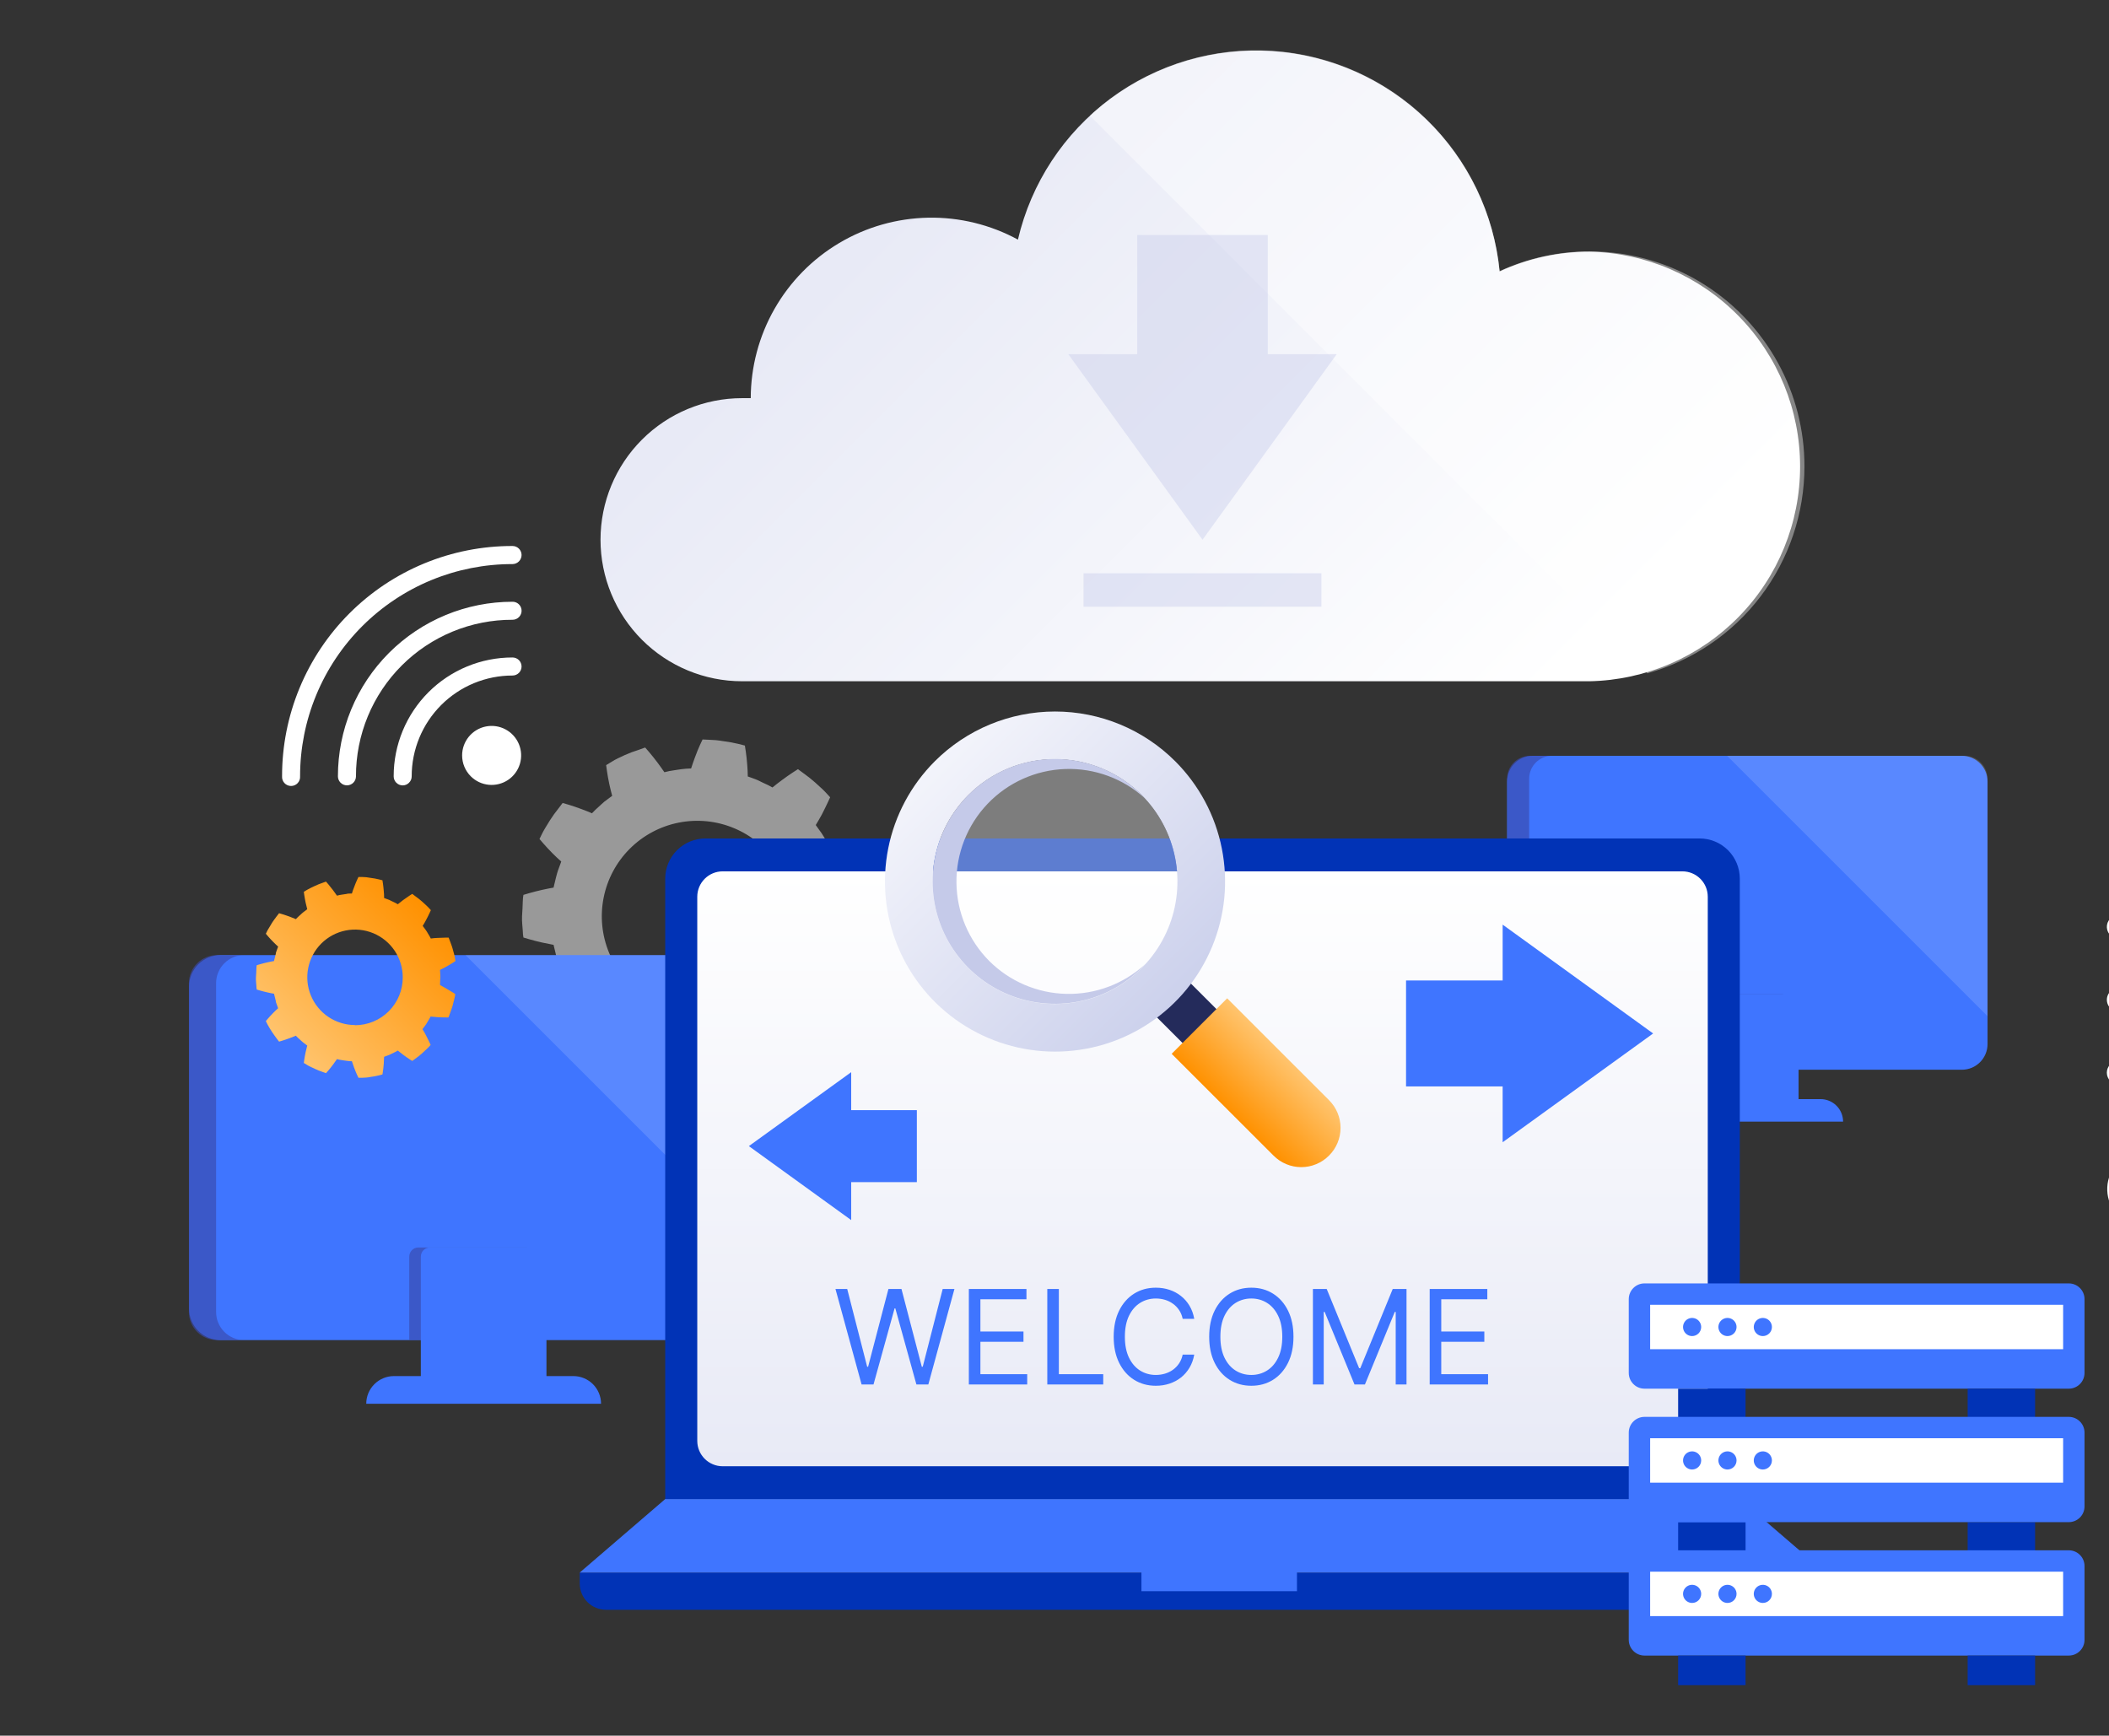
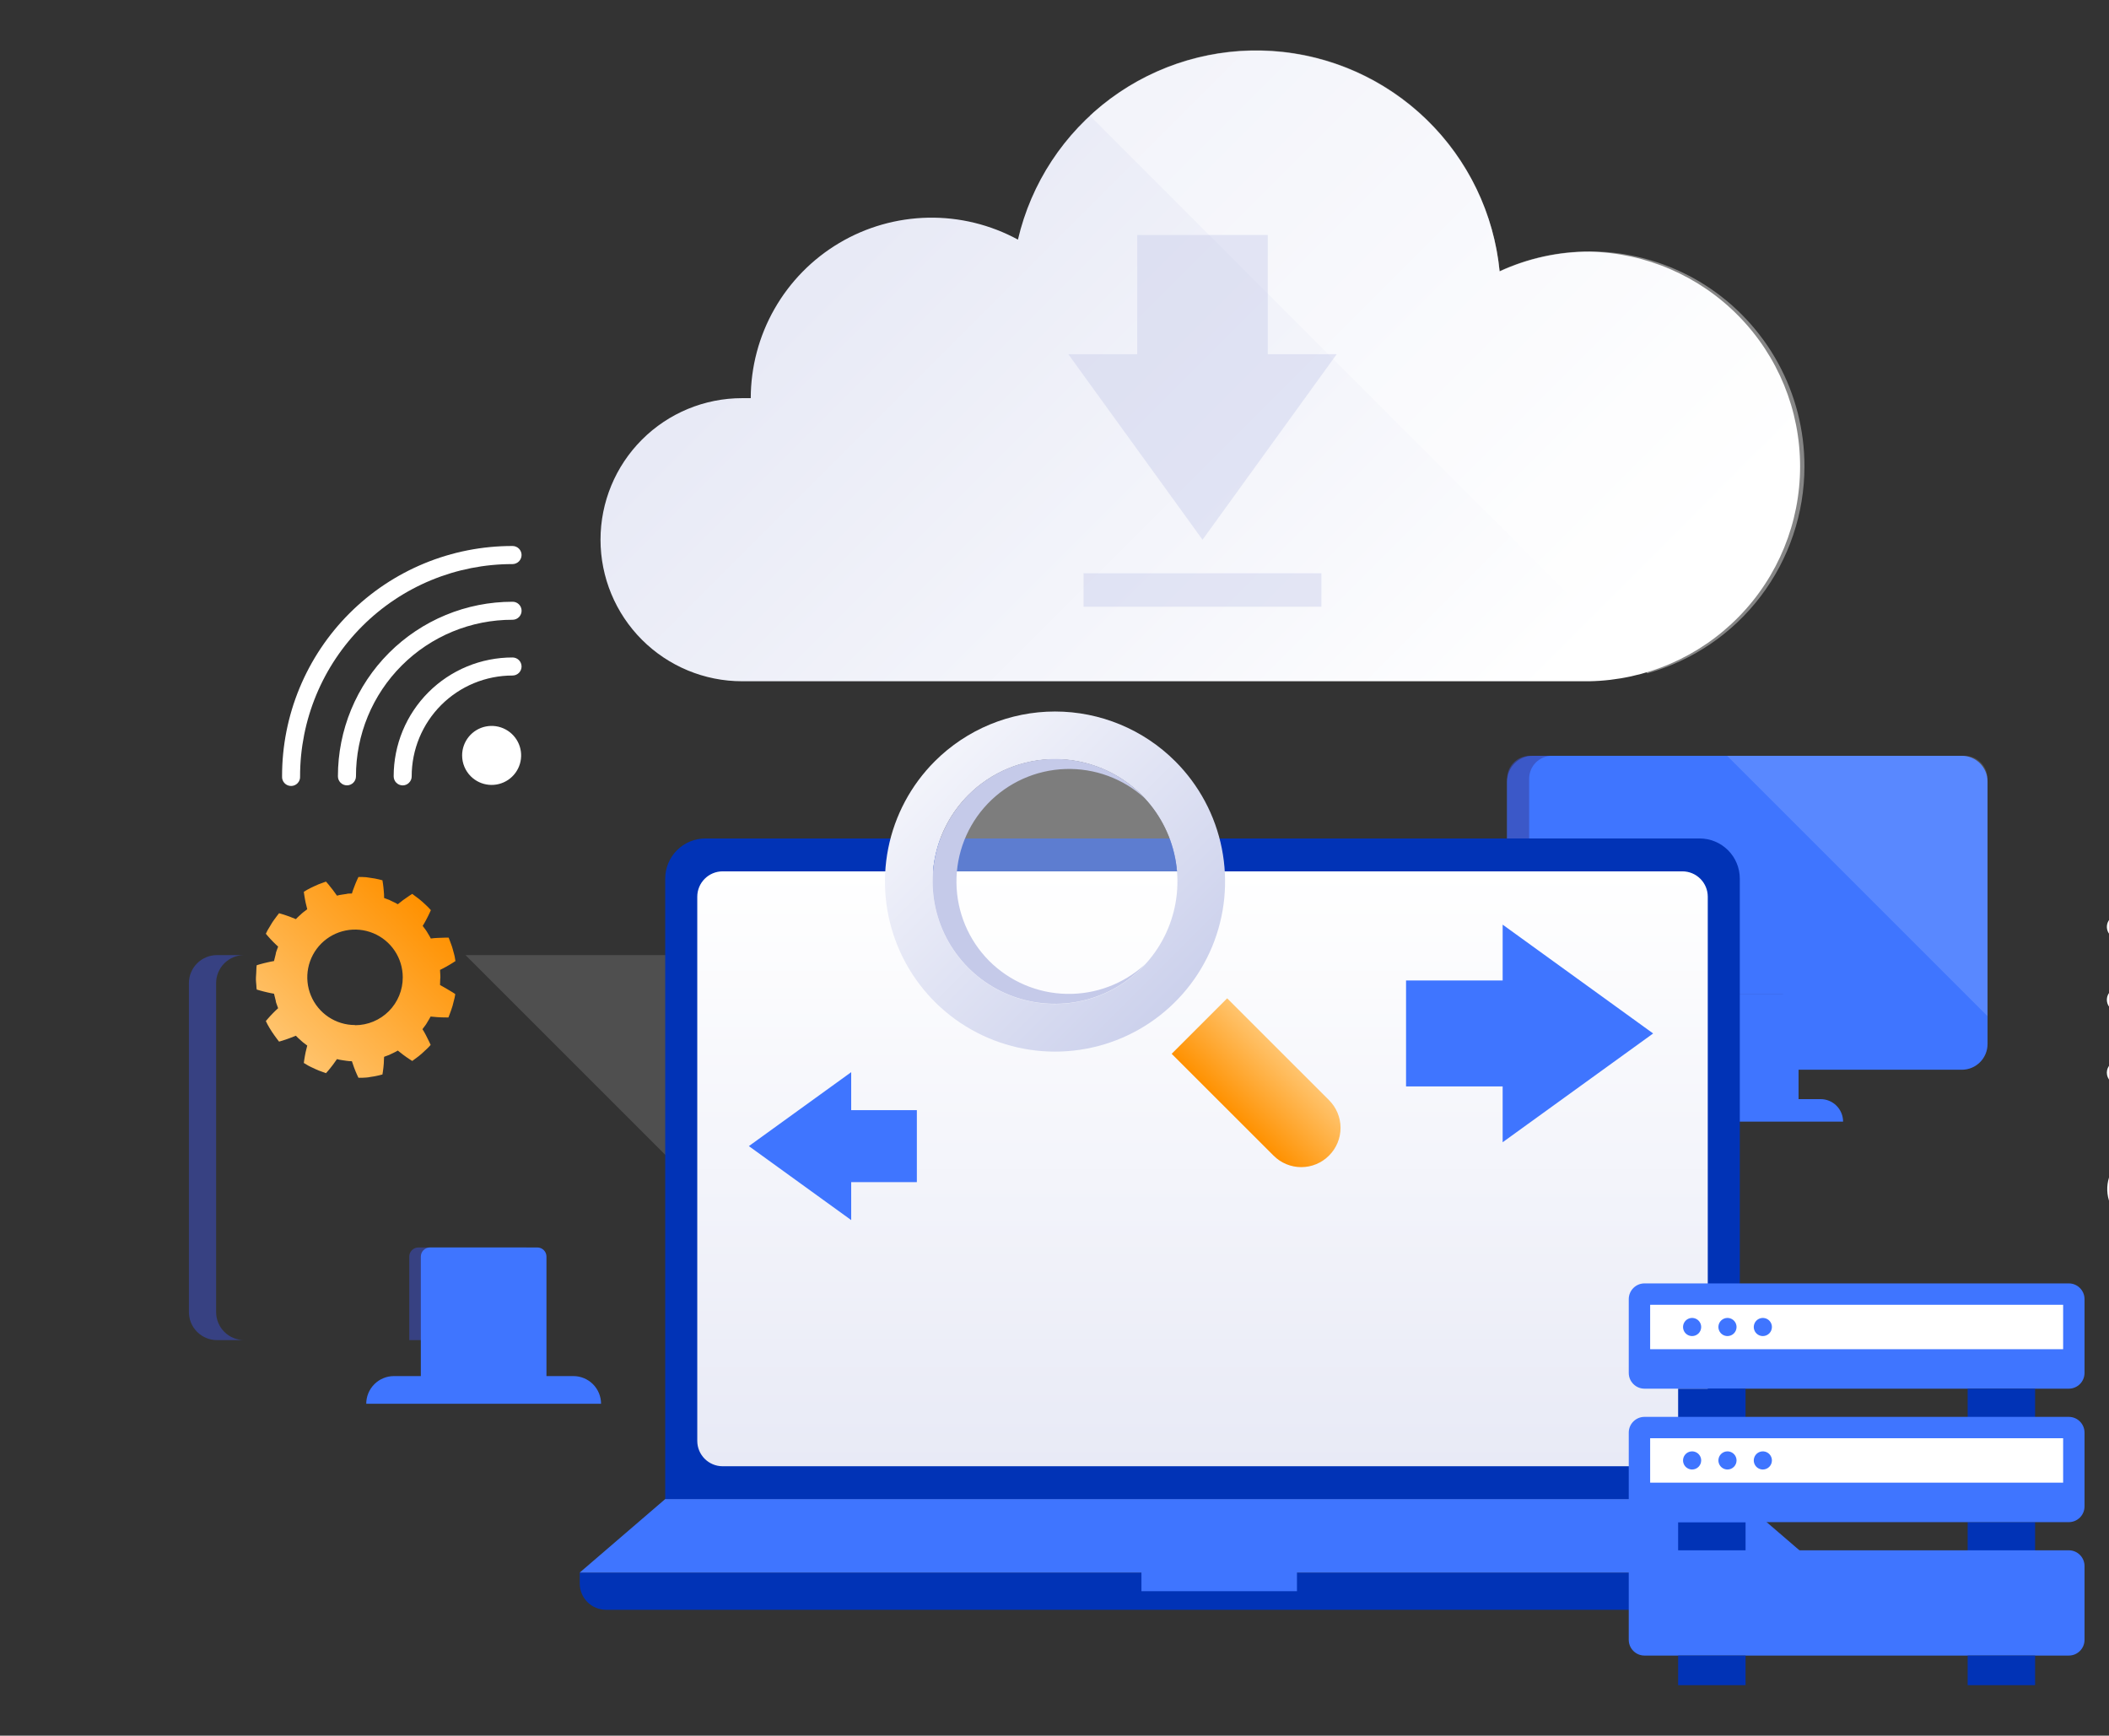
<svg xmlns="http://www.w3.org/2000/svg" width="486" height="400" viewBox="0 0 486 400" fill="none">
  <rect x="0" y="0" width="486" height="400" fill="#333333" stroke="none" />
  <g clip-path="url(#clip0_1932_5456)">
    <path d="M500.814 280.33C499.358 281.79 497.441 282.7 495.389 282.905C493.337 283.11 491.278 282.597 489.562 281.453C487.846 280.309 486.58 278.606 485.98 276.633C485.379 274.661 485.482 272.541 486.269 270.635C487.057 268.73 488.481 267.156 490.299 266.183C492.117 265.21 494.217 264.898 496.239 265.3C498.262 265.701 500.082 266.792 501.391 268.386C502.699 269.979 503.414 271.978 503.414 274.04C503.415 275.207 503.186 276.364 502.74 277.444C502.294 278.523 501.639 279.504 500.814 280.33Z" fill="white" />
    <path d="M519.42 282.249C519.167 281.998 518.966 281.699 518.828 281.369C518.691 281.04 518.62 280.686 518.62 280.329C518.625 276.336 517.843 272.38 516.317 268.689C514.791 264.999 512.552 261.645 509.728 258.821C506.904 255.998 503.55 253.758 499.86 252.233C496.169 250.707 492.214 249.924 488.22 249.929C487.499 249.929 486.807 249.643 486.297 249.133C485.787 248.623 485.5 247.931 485.5 247.209C485.5 246.488 485.787 245.796 486.297 245.286C486.807 244.776 487.499 244.489 488.22 244.489C492.927 244.488 497.588 245.414 501.937 247.215C506.286 249.015 510.237 251.655 513.566 254.984C516.894 258.312 519.534 262.263 521.335 266.612C523.135 270.961 524.061 275.622 524.06 280.329C524.059 280.866 523.898 281.391 523.599 281.837C523.301 282.283 522.876 282.631 522.38 282.836C521.884 283.041 521.338 283.095 520.811 282.991C520.284 282.886 519.8 282.628 519.42 282.249Z" fill="white" />
    <path d="M486.301 232.33C485.922 231.949 485.664 231.465 485.56 230.938C485.455 230.412 485.509 229.866 485.714 229.37C485.92 228.873 486.267 228.449 486.713 228.15C487.16 227.851 487.684 227.691 488.221 227.69C495.136 227.682 501.985 229.038 508.375 231.681C514.765 234.323 520.571 238.2 525.461 243.09C530.351 247.98 534.228 253.786 536.87 260.176C539.513 266.566 540.869 273.415 540.861 280.33C540.884 280.7 540.83 281.071 540.704 281.42C540.578 281.769 540.381 282.088 540.127 282.359C539.873 282.629 539.566 282.844 539.225 282.991C538.884 283.139 538.517 283.214 538.146 283.214C537.775 283.214 537.408 283.139 537.067 282.991C536.727 282.844 536.42 282.629 536.165 282.359C535.911 282.088 535.715 281.769 535.588 281.42C535.462 281.071 535.409 280.7 535.431 280.33C535.45 274.24 534.285 268.205 532.001 262.56C528.47 253.853 522.419 246.4 514.624 241.155C506.83 235.91 497.646 233.112 488.251 233.12C487.89 233.125 487.531 233.057 487.196 232.922C486.861 232.786 486.557 232.585 486.301 232.33Z" fill="white" />
    <path d="M486.301 215.52C485.922 215.14 485.664 214.655 485.56 214.129C485.455 213.602 485.509 213.056 485.714 212.56C485.92 212.064 486.267 211.639 486.713 211.34C487.16 211.041 487.684 210.881 488.221 210.88C497.343 210.875 506.376 212.667 514.805 216.156C523.233 219.644 530.891 224.76 537.341 231.21C543.792 237.66 548.907 245.318 552.395 253.746C555.884 262.175 557.676 271.208 557.671 280.33C557.671 281.051 557.385 281.743 556.875 282.253C556.364 282.763 555.673 283.05 554.951 283.05C554.23 283.05 553.538 282.763 553.028 282.253C552.518 281.743 552.231 281.051 552.231 280.33C552.244 272.073 550.655 263.892 547.551 256.24C544.31 248.321 539.524 241.127 533.474 235.077C527.424 229.027 520.23 224.241 512.311 221C504.661 217.891 496.479 216.298 488.221 216.31C487.865 216.311 487.512 216.242 487.182 216.106C486.853 215.971 486.554 215.771 486.301 215.52Z" fill="white" />
    <g style="mix-blend-mode:overlay" opacity="0.5">
-       <path d="M195.001 214.24C195.001 214.24 195.001 214.19 195.001 214.17L195.151 211.17L195.001 208.12C195.001 208.12 195.001 208.07 195.001 208.05C195.721 207.71 196.571 207.28 197.411 206.81C199.331 205.75 201.211 204.49 201.211 204.49C201.211 204.49 201.111 203.88 200.971 202.97C200.831 202.06 200.431 200.87 200.131 199.67C199.831 198.47 199.331 197.33 199.031 196.46C198.861 196.02 198.731 195.66 198.631 195.41C198.587 195.275 198.53 195.144 198.461 195.02C198.461 195.02 196.181 195.02 193.971 195.14C192.971 195.2 192.051 195.3 191.291 195.39V195.32C190.954 194.665 190.583 194.027 190.181 193.41L189.751 192.69L189.301 191.98L188.001 190.17V190.11C188.401 189.44 188.901 188.61 189.371 187.74C190.371 185.82 191.301 183.74 191.301 183.74L190.251 182.6C189.631 181.92 188.681 181.12 187.781 180.28C186.935 179.53 186.047 178.829 185.121 178.18L183.881 177.26C183.881 177.26 181.931 178.47 180.161 179.8C179.371 180.38 178.631 180.97 178.031 181.46H177.971C177.327 181.084 176.659 180.75 175.971 180.46L175.211 180.09L174.461 179.73C173.971 179.52 173.241 179.28 172.381 178.96H172.321C172.321 178.18 172.261 177.22 172.191 176.23C172.031 174.02 171.651 171.82 171.651 171.82L170.161 171.44C169.06 171.175 167.945 170.972 166.821 170.83C166.201 170.74 165.591 170.63 165.021 170.58L163.441 170.49L161.901 170.42C161.901 170.42 160.901 172.42 160.151 174.53C159.801 175.45 159.501 176.36 159.261 177.1H159.191C158.455 177.116 157.721 177.173 156.991 177.27L156.161 177.39L155.331 177.52C154.599 177.614 153.874 177.758 153.161 177.95H153.091C152.661 177.31 152.091 176.53 151.521 175.75C150.951 174.97 150.141 173.99 149.591 173.33C149.041 172.67 148.671 172.27 148.671 172.27L147.211 172.8C146.118 173.136 145.046 173.537 144.001 174C142.901 174.55 141.761 175 141.001 175.53L139.681 176.33C139.681 176.33 139.951 178.57 140.411 180.71C140.621 181.71 140.861 182.61 141.061 183.36C141.061 183.36 141.061 183.36 141.061 183.41C140.321 183.95 139.711 184.41 139.291 184.73L138.661 185.29L138.041 185.86C137.484 186.341 136.953 186.852 136.451 187.39V187.44C135.741 187.14 134.861 186.78 133.941 186.44C131.871 185.66 129.661 185.05 129.661 185.05C129.661 185.05 129.561 185.16 129.401 185.38C129.241 185.6 129.001 185.9 128.731 186.27C128.012 187.154 127.345 188.079 126.731 189.04C126.091 190.1 125.421 191.14 125.001 191.96L124.321 193.35C124.321 193.35 125.761 195.09 127.321 196.65C128.011 197.34 128.711 198 129.321 198.53C129.326 198.55 129.326 198.57 129.321 198.59C129.001 199.45 128.741 200.17 128.561 200.67C128.486 200.861 128.425 201.059 128.381 201.26L128.321 201.48C128.321 201.48 127.991 202.65 127.581 204.48V204.55C126.831 204.68 125.901 204.86 124.951 205.07C122.801 205.55 120.621 206.23 120.621 206.23C120.528 206.735 120.477 207.247 120.471 207.76C120.471 208.68 120.361 209.92 120.301 211.15C120.241 212.38 120.421 213.61 120.471 214.53C120.477 215.043 120.527 215.555 120.621 216.06C120.621 216.06 122.801 216.75 124.951 217.22C125.901 217.43 126.831 217.61 127.581 217.75V217.82C127.991 219.6 128.321 220.82 128.321 220.82L128.381 221.03C128.424 221.231 128.484 221.429 128.561 221.62C128.741 222.12 129.001 222.84 129.321 223.7C129.326 223.72 129.326 223.74 129.321 223.76C128.741 224.29 128.041 224.95 127.321 225.65C125.781 227.2 124.321 228.94 124.321 228.94L125.001 230.33C125.421 231.16 126.091 232.19 126.731 233.25C127.345 234.21 128.012 235.135 128.731 236.02C129.001 236.39 129.241 236.7 129.401 236.91C129.561 237.12 129.661 237.25 129.661 237.25C129.661 237.25 131.871 236.63 133.941 235.86C134.861 235.52 135.741 235.16 136.451 234.86V234.92C136.953 235.455 137.484 235.963 138.041 236.44L138.661 237.01L139.291 237.57L141.061 238.9C140.861 239.66 140.621 240.59 140.411 241.56C139.951 243.7 139.681 245.93 139.681 245.93L141.001 246.73C141.791 247.23 142.931 247.73 144.001 248.26C145.025 248.748 146.077 249.175 147.151 249.54L148.611 250.06C148.611 250.06 148.981 249.66 149.531 249C150.081 248.34 150.791 247.47 151.461 246.58C152.131 245.69 152.601 245.02 153.031 244.38H153.101C153.813 244.577 154.538 244.721 155.271 244.81L156.101 244.94L156.931 245.06C157.66 245.162 158.395 245.219 159.131 245.23H159.201C159.441 245.98 159.741 246.88 160.091 247.8C160.871 249.93 161.841 251.92 161.841 251.92L163.381 251.84L164.961 251.75C165.531 251.7 166.141 251.59 166.761 251.5C167.885 251.361 169 251.161 170.101 250.9L171.591 250.51C171.591 250.51 171.971 248.31 172.131 246.1C172.201 245.1 172.241 244.1 172.261 243.37H172.321C173.181 243.05 173.911 242.8 174.401 242.59L175.151 242.23L175.911 241.87C176.596 241.575 177.264 241.241 177.911 240.87H177.971C178.571 241.36 179.311 241.95 180.101 242.53C181.871 243.85 183.821 245.06 183.821 245.06L185.061 244.15C185.985 243.494 186.873 242.79 187.721 242.04C188.621 241.2 189.571 240.4 190.191 239.72L191.241 238.58C191.241 238.58 190.341 236.51 189.311 234.58C188.841 233.71 188.311 232.88 187.941 232.21V232.16L189.261 230.38L189.711 229.67L190.141 228.96C190.401 228.49 190.861 227.87 191.251 227.04V226.98C192.011 227.06 192.961 227.16 193.931 227.22C196.141 227.38 198.421 227.35 198.421 227.35C198.488 227.225 198.545 227.094 198.591 226.96C198.691 226.7 198.821 226.34 198.991 225.91C199.291 225.03 199.781 223.91 200.091 222.69C200.401 221.47 200.701 220.3 200.931 219.4C201.161 218.5 201.171 217.87 201.171 217.87C201.171 217.87 199.291 216.61 197.371 215.56C196.571 215 195.721 214.58 195.001 214.24ZM160.681 233.16C156.33 233.16 152.077 231.87 148.459 229.452C144.841 227.035 142.021 223.599 140.356 219.579C138.691 215.559 138.255 211.136 139.104 206.868C139.953 202.6 142.048 198.68 145.125 195.604C148.202 192.527 152.122 190.432 156.389 189.583C160.657 188.734 165.08 189.169 169.1 190.835C173.12 192.5 176.556 195.319 178.973 198.937C181.391 202.555 182.681 206.809 182.681 211.16C182.665 216.99 180.342 222.576 176.22 226.699C172.098 230.821 166.511 233.144 160.681 233.16Z" fill="white" />
-     </g>
-     <path d="M172.07 220.11H50.83C46.821 220.11 43.57 223.36 43.57 227.37V301.58C43.57 305.589 46.821 308.84 50.83 308.84H172.07C176.08 308.84 179.33 305.589 179.33 301.58V227.37C179.33 223.36 176.08 220.11 172.07 220.11Z" fill="#3F75FF" />
+       </g>
    <g style="mix-blend-mode:multiply" opacity="0.66">
      <path d="M49.801 302.38V226.57C49.801 224.856 50.482 223.213 51.693 222.002C52.905 220.79 54.548 220.11 56.261 220.11H50.001C48.287 220.11 46.643 220.79 45.43 222.001C44.217 223.212 43.534 224.855 43.531 226.57V302.38C43.534 304.094 44.217 305.737 45.43 306.948C46.643 308.159 48.287 308.84 50.001 308.84H56.221C54.516 308.826 52.884 308.14 51.682 306.931C50.48 305.721 49.804 304.085 49.801 302.38Z" fill="#3949AB" />
    </g>
    <g style="mix-blend-mode:multiply" opacity="0.66">
      <path d="M121.163 287.49H96.412C95.857 287.49 95.325 287.71 94.931 288.101C94.538 288.493 94.315 289.025 94.312 289.58V308.84H123.312V289.58C123.311 289.301 123.254 289.025 123.145 288.768C123.036 288.511 122.876 288.278 122.676 288.083C122.476 287.889 122.239 287.736 121.979 287.634C121.719 287.532 121.442 287.483 121.163 287.49Z" fill="#3949AB" />
    </g>
    <path d="M132.128 317.129H125.928V289.579C125.926 289.024 125.703 288.492 125.31 288.101C124.916 287.709 124.384 287.489 123.828 287.489H99.078C98.523 287.489 97.991 287.709 97.597 288.101C97.204 288.492 96.981 289.024 96.978 289.579V317.129H90.778C89.086 317.129 87.464 317.801 86.267 318.998C85.071 320.194 84.398 321.817 84.398 323.509H138.508C138.508 321.817 137.836 320.194 136.64 318.998C135.443 317.801 133.821 317.129 132.128 317.129Z" fill="#3F75FF" />
    <g style="mix-blend-mode:overlay" opacity="0.14">
      <path d="M179.34 292.179V226.569C179.34 224.856 178.659 223.213 177.447 222.001C176.236 220.79 174.593 220.109 172.88 220.109H107.27L179.34 292.179Z" fill="white" />
    </g>
    <path d="M452.091 174.18H353.221C349.951 174.18 347.301 176.83 347.301 180.1V240.61C347.301 243.879 349.951 246.53 353.221 246.53H452.091C455.36 246.53 458.011 243.879 458.011 240.61V180.1C458.011 176.83 455.36 174.18 452.091 174.18Z" fill="#3F75FF" />
    <g style="mix-blend-mode:multiply" opacity="0.66">
      <path d="M352.381 241.26V179.45C352.381 178.052 352.936 176.711 353.924 175.723C354.913 174.735 356.253 174.18 357.651 174.18H352.571C351.173 174.18 349.833 174.735 348.844 175.723C347.856 176.711 347.301 178.052 347.301 179.45V241.26C347.301 242.657 347.856 243.998 348.844 244.986C349.833 245.974 351.173 246.53 352.571 246.53H357.651C356.253 246.53 354.913 245.974 353.924 244.986C352.936 243.998 352.381 242.657 352.381 241.26Z" fill="#3949AB" />
    </g>
    <g style="mix-blend-mode:multiply" opacity="0.66">
      <path d="M410.57 229.119H390.39C389.937 229.122 389.504 229.303 389.183 229.623C388.863 229.943 388.682 230.376 388.68 230.829V246.529H412.28V230.829C412.28 230.376 412.1 229.941 411.779 229.62C411.458 229.299 411.023 229.119 410.57 229.119Z" fill="#3949AB" />
    </g>
    <path d="M419.522 253.299H414.462V230.829C414.462 230.376 414.281 229.941 413.961 229.62C413.64 229.299 413.205 229.119 412.752 229.119H392.572C392.118 229.119 391.683 229.299 391.362 229.62C391.042 229.941 390.862 230.376 390.862 230.829V253.299H385.802C385.119 253.298 384.443 253.431 383.812 253.691C383.182 253.952 382.608 254.334 382.125 254.816C381.642 255.298 381.259 255.87 380.998 256.501C380.736 257.131 380.602 257.807 380.602 258.489H424.722C424.722 257.807 424.587 257.131 424.326 256.501C424.064 255.87 423.681 255.298 423.198 254.816C422.715 254.334 422.142 253.952 421.511 253.691C420.88 253.431 420.204 253.298 419.522 253.299Z" fill="#3F75FF" />
    <g style="mix-blend-mode:overlay" opacity="0.14">
      <path d="M458 179.45C458 178.052 457.445 176.712 456.456 175.723C455.468 174.735 454.128 174.18 452.73 174.18H398L458 234.18V179.45Z" fill="white" />
    </g>
    <path d="M366.313 58C359.151 57.995 352.075 59.547 345.573 62.55C344.275 49.251 338.295 36.845 328.7 27.545C319.104 18.246 306.517 12.657 293.184 11.777C279.85 10.896 266.638 14.781 255.903 22.738C245.167 30.695 237.608 42.207 234.573 55.22C228.231 51.773 221.103 50.032 213.887 50.168C206.67 50.305 199.613 52.313 193.406 55.996C187.199 59.68 182.055 64.913 178.479 71.182C174.902 77.451 173.015 84.542 173.003 91.76H171.003C162.351 91.76 154.054 95.197 147.937 101.314C141.82 107.431 138.383 115.729 138.383 124.38C138.383 133.031 141.82 141.328 147.937 147.446C154.054 153.563 162.351 157 171.003 157H366.303C379.259 156.739 391.596 151.41 400.667 142.155C409.737 132.9 414.818 120.458 414.818 107.5C414.818 94.541 409.737 82.099 400.667 72.845C391.596 63.59 379.259 58.26 366.303 58H366.313Z" fill="url(#paint0_linear_1932_5456)" />
    <g style="mix-blend-mode:overlay" opacity="0.41">
      <path d="M415.821 107.48C415.825 99.169 413.738 90.991 409.752 83.699C405.766 76.407 400.009 70.236 393.011 65.753C386.014 61.271 378 58.621 369.71 58.049C361.419 57.477 353.118 59.001 345.571 62.48C344.555 52.026 340.637 42.063 334.259 33.718C327.881 25.373 319.297 18.977 309.477 15.251C299.656 11.526 288.99 10.62 278.682 12.636C268.374 14.652 258.834 19.509 251.141 26.66L379.611 155.17C390.024 152.262 399.2 146.027 405.738 137.416C412.276 128.805 415.817 118.291 415.821 107.48Z" fill="white" />
    </g>
    <path d="M162.553 193.229H391.663C394.119 193.229 396.474 194.205 398.211 195.942C399.947 197.678 400.923 200.034 400.923 202.489V345.489H153.293V202.489C153.293 200.034 154.269 197.678 156.005 195.942C157.742 194.205 160.097 193.229 162.553 193.229Z" fill="#0133B6" />
    <path d="M387.69 200.81H166.53C163.299 200.81 160.68 203.429 160.68 206.66V332.06C160.68 335.29 163.299 337.91 166.53 337.91H387.69C390.921 337.91 393.54 335.29 393.54 332.06V206.66C393.54 203.429 390.921 200.81 387.69 200.81Z" fill="url(#paint1_linear_1932_5456)" />
    <path d="M133.594 362.409H420.594V364.929C420.594 366.536 419.955 368.078 418.819 369.214C417.682 370.351 416.141 370.989 414.534 370.989H139.654C138.047 370.989 136.505 370.351 135.369 369.214C134.232 368.078 133.594 366.536 133.594 364.929V362.409Z" fill="#0133B6" />
    <path d="M400.934 345.479H153.284L133.594 362.409H263.034V366.709H298.874V362.409H420.624L400.934 345.479Z" fill="#3F75FF" />
    <path d="M108.492 178.91C109.606 180.02 111.071 180.71 112.637 180.861C114.202 181.013 115.772 180.617 117.079 179.741C118.385 178.865 119.348 177.563 119.802 176.057C120.257 174.552 120.175 172.935 119.571 171.482C118.967 170.03 117.878 168.832 116.49 168.092C115.102 167.352 113.5 167.117 111.958 167.425C110.415 167.734 109.028 168.568 108.031 169.785C107.035 171.002 106.491 172.527 106.492 174.1C106.493 174.994 106.669 175.879 107.013 176.704C107.356 177.529 107.859 178.279 108.492 178.91Z" fill="white" />
    <path d="M94.259 180.38C94.456 180.189 94.611 179.961 94.716 179.708C94.821 179.455 94.873 179.183 94.869 178.91C94.868 175.858 95.468 172.836 96.635 170.016C97.803 167.196 99.515 164.634 101.673 162.477C103.832 160.319 106.394 158.609 109.214 157.442C112.035 156.276 115.057 155.677 118.109 155.68C118.66 155.68 119.189 155.46 119.58 155.07C119.97 154.68 120.189 154.151 120.189 153.6C120.189 153.048 119.97 152.519 119.58 152.129C119.189 151.739 118.66 151.52 118.109 151.52C114.511 151.516 110.947 152.221 107.622 153.596C104.298 154.972 101.276 156.989 98.732 159.533C96.188 162.077 94.171 165.098 92.796 168.423C91.421 171.748 90.715 175.312 90.719 178.91C90.718 179.184 90.77 179.455 90.874 179.709C90.978 179.962 91.131 180.193 91.324 180.387C91.518 180.581 91.748 180.735 92.001 180.84C92.254 180.945 92.525 181 92.799 181C93.072 181.001 93.342 180.947 93.593 180.84C93.844 180.734 94.071 180.577 94.259 180.38Z" fill="white" />
    <path d="M119.581 142.22C119.873 141.93 120.072 141.56 120.153 141.157C120.234 140.754 120.193 140.336 120.035 139.956C119.878 139.576 119.61 139.252 119.268 139.024C118.925 138.797 118.522 138.677 118.111 138.68C112.826 138.676 107.593 139.713 102.71 141.734C97.826 143.754 93.389 146.717 89.652 150.453C85.915 154.19 82.951 158.626 80.929 163.509C78.908 168.392 77.868 173.625 77.871 178.91C77.871 179.461 78.09 179.99 78.48 180.38C78.87 180.77 79.399 180.99 79.951 180.99C80.503 180.99 81.032 180.77 81.422 180.38C81.812 179.99 82.031 179.461 82.031 178.91C82.02 174.169 82.947 169.472 84.756 165.09C86.566 160.708 89.223 156.726 92.575 153.374C95.928 150.021 99.909 147.364 104.291 145.555C108.674 143.745 113.37 142.819 118.111 142.83C118.384 142.83 118.655 142.776 118.907 142.672C119.159 142.567 119.388 142.413 119.581 142.22Z" fill="white" />
    <path d="M119.581 129.379C119.969 128.988 120.187 128.46 120.191 127.909C120.191 127.358 119.972 126.829 119.582 126.438C119.192 126.048 118.663 125.829 118.111 125.829C111.135 125.815 104.225 127.178 97.777 129.84C91.328 132.502 85.469 136.41 80.535 141.342C75.601 146.273 71.689 152.13 69.023 158.577C66.357 165.024 64.99 171.933 65.001 178.909C64.981 179.194 65.02 179.479 65.116 179.748C65.211 180.017 65.361 180.264 65.555 180.472C65.75 180.681 65.985 180.847 66.247 180.961C66.509 181.075 66.791 181.133 67.076 181.133C67.361 181.133 67.644 181.075 67.905 180.961C68.167 180.847 68.402 180.681 68.597 180.472C68.792 180.264 68.941 180.017 69.037 179.748C69.132 179.479 69.171 179.194 69.151 178.909C69.147 172.481 70.411 166.115 72.871 160.176C75.331 154.237 78.938 148.841 83.485 144.298C88.033 139.755 93.432 136.153 99.374 133.7C105.316 131.246 111.683 129.989 118.111 129.999C118.663 129.993 119.191 129.77 119.581 129.379Z" fill="white" />
    <path d="M101.401 227C101.401 225.95 101.481 225.26 101.481 225.26C101.481 225.26 101.481 224.56 101.401 223.52C101.811 223.32 102.301 223.08 102.771 222.81C103.871 222.21 104.951 221.49 104.951 221.49C104.951 221.49 104.891 221.14 104.811 220.62C104.731 220.1 104.501 219.42 104.331 218.74C104.161 218.06 103.871 217.4 103.701 216.9C103.611 216.65 103.531 216.45 103.471 216.3C103.445 216.225 103.415 216.151 103.381 216.08C103.381 216.08 102.071 216.08 100.811 216.15C100.261 216.15 99.721 216.24 99.281 216.29C99.091 215.912 98.88 215.545 98.651 215.19L98.411 214.78L98.151 214.38L97.401 213.38C97.641 213 97.921 212.53 98.181 212.03C98.771 210.94 99.291 209.75 99.291 209.75L98.691 209.1C98.331 208.71 97.791 208.26 97.281 207.78C96.797 207.352 96.289 206.952 95.761 206.58L95.001 206C95.001 206 93.891 206.69 92.881 207.44C92.431 207.77 92.011 208.11 91.671 208.39C91.311 208.172 90.937 207.978 90.551 207.81L90.121 207.6L89.691 207.39C89.411 207.27 89.001 207.13 88.511 206.95C88.511 206.5 88.511 205.95 88.441 205.39C88.351 204.13 88.131 202.87 88.131 202.87L87.271 202.65C86.645 202.5 86.011 202.387 85.371 202.31C85.021 202.26 84.671 202.19 84.371 202.16L83.471 202.11H82.601C82.601 202.11 82.041 203.24 81.601 204.46C81.401 204.98 81.221 205.46 81.091 205.92C80.571 205.92 80.091 205.92 79.831 206.02L79.361 206.09L78.881 206.16C78.466 206.214 78.055 206.297 77.651 206.41C77.401 206.05 77.091 205.6 76.751 205.16C76.411 204.72 75.961 204.16 75.651 203.78C75.341 203.4 75.121 203.17 75.121 203.17L74.291 203.47C73.68 203.675 73.082 203.919 72.501 204.2C71.861 204.51 71.211 204.79 70.761 205.07L70.011 205.53C70.011 205.53 70.171 206.8 70.431 208.02C70.551 208.57 70.681 209.11 70.801 209.54L69.801 210.3L69.441 210.62L69.091 210.94C68.772 211.216 68.468 211.51 68.181 211.82C67.771 211.64 67.271 211.44 66.751 211.25C65.571 210.81 64.311 210.46 64.311 210.46C64.256 210.519 64.206 210.582 64.161 210.65L63.771 211.15C63.471 211.59 63.001 212.15 62.651 212.73C62.301 213.31 61.911 213.93 61.651 214.4L61.261 215.19C61.261 215.19 62.081 216.19 62.961 217.07C63.351 217.47 63.761 217.85 64.091 218.15L63.661 219.33C63.618 219.44 63.584 219.553 63.561 219.67V219.79C63.561 219.79 63.381 220.46 63.141 221.48C62.711 221.56 62.141 221.66 61.641 221.78C60.411 222.05 59.161 222.44 59.161 222.44C59.111 222.73 59.084 223.025 59.081 223.32C59.081 223.84 59.021 224.54 58.981 225.25C58.941 225.96 59.051 226.65 59.081 227.18C59.084 227.471 59.111 227.762 59.161 228.05C59.161 228.05 60.411 228.44 61.641 228.71C62.181 228.84 62.711 228.94 63.141 229.01C63.381 230.01 63.561 230.7 63.561 230.7V230.82C63.584 230.936 63.618 231.05 63.661 231.16C63.761 231.45 63.911 231.86 64.091 232.35C63.761 232.65 63.351 233.03 62.961 233.43C62.081 234.32 61.261 235.31 61.261 235.31L61.651 236.1C61.891 236.57 62.271 237.17 62.651 237.77C63.031 238.37 63.471 238.92 63.771 239.35C63.931 239.56 64.061 239.74 64.161 239.86L64.311 240.05C64.311 240.05 65.571 239.7 66.751 239.25C67.271 239.06 67.751 238.86 68.181 238.69C68.465 238.999 68.769 239.29 69.091 239.56L69.441 239.88L69.801 240.2L70.801 240.96C70.681 241.39 70.551 241.96 70.431 242.47C70.171 243.69 70.011 244.97 70.011 244.97L70.761 245.42C71.211 245.71 71.861 245.98 72.501 246.3C73.082 246.577 73.68 246.818 74.291 247.02L75.121 247.32C75.121 247.32 75.341 247.09 75.651 246.72C75.961 246.35 76.371 245.85 76.751 245.34C77.131 244.83 77.401 244.45 77.651 244.08C78.055 244.192 78.466 244.275 78.881 244.33L79.361 244.4L79.831 244.47C80.249 244.532 80.669 244.565 81.091 244.57C81.221 244.99 81.401 245.51 81.601 246.04C82.041 247.25 82.601 248.38 82.601 248.38H83.471L84.371 248.33C84.701 248.33 85.051 248.24 85.371 248.19C86.011 248.11 86.645 247.993 87.271 247.84L88.131 247.62C88.131 247.62 88.351 246.37 88.441 245.1C88.441 244.54 88.501 243.99 88.511 243.55C89.001 243.37 89.411 243.23 89.691 243.11L90.121 242.9L90.551 242.7C90.935 242.523 91.309 242.326 91.671 242.11C92.011 242.39 92.431 242.73 92.881 243.06C93.881 243.82 95.001 244.51 95.001 244.51L95.711 243.98C96.242 243.611 96.749 243.21 97.231 242.78C97.741 242.3 98.231 241.85 98.641 241.46L99.241 240.81C99.241 240.81 98.721 239.63 98.131 238.53C97.871 238.03 97.591 237.53 97.351 237.18L98.101 236.18L98.361 235.77L98.601 235.36C98.751 235.09 99.011 234.74 99.231 234.27C99.671 234.32 100.231 234.38 100.761 234.41C102.021 234.5 103.331 234.48 103.331 234.48C103.368 234.409 103.398 234.335 103.421 234.26C103.481 234.12 103.561 233.91 103.651 233.66C103.821 233.16 104.101 232.51 104.281 231.83C104.461 231.15 104.631 230.46 104.761 229.95C104.891 229.44 104.901 229.08 104.901 229.08C104.901 229.08 103.821 228.36 102.721 227.75C102.301 227.49 101.811 227.24 101.401 227ZM81.811 236.23C79.636 236.23 77.509 235.584 75.7 234.376C73.891 233.167 72.481 231.449 71.649 229.439C70.816 227.429 70.598 225.217 71.023 223.084C71.447 220.95 72.495 218.99 74.033 217.451C75.572 215.913 77.531 214.865 79.665 214.441C81.799 214.017 84.011 214.234 86.021 215.067C88.031 215.9 89.749 217.309 90.957 219.118C92.166 220.927 92.811 223.054 92.811 225.23C92.817 226.678 92.536 228.112 91.986 229.451C91.435 230.791 90.626 232.008 89.604 233.034C88.582 234.059 87.367 234.873 86.03 235.428C84.693 235.984 83.259 236.27 81.811 236.27V236.23Z" fill="url(#paint2_linear_1932_5456)" />
    <path d="M476.732 295.77H378.962C376.957 295.77 375.332 297.395 375.332 299.4V316.4C375.332 318.404 376.957 320.03 378.962 320.03H476.732C478.737 320.03 480.362 318.404 480.362 316.4V299.4C480.362 297.395 478.737 295.77 476.732 295.77Z" fill="#3F75FF" />
    <path d="M380.262 300.699V310.939H475.432V300.699H380.262ZM389.932 307.909C389.518 307.909 389.114 307.787 388.771 307.557C388.427 307.327 388.159 307.001 388.001 306.619C387.843 306.237 387.801 305.817 387.882 305.411C387.963 305.006 388.162 304.634 388.454 304.341C388.746 304.049 389.119 303.85 389.524 303.769C389.929 303.689 390.35 303.73 390.732 303.888C391.113 304.046 391.44 304.314 391.669 304.658C391.899 305.002 392.022 305.406 392.022 305.819C392.022 306.374 391.802 306.905 391.41 307.297C391.018 307.689 390.486 307.909 389.932 307.909ZM398.082 307.909C397.668 307.909 397.264 307.787 396.921 307.557C396.577 307.327 396.309 307.001 396.151 306.619C395.993 306.237 395.951 305.817 396.032 305.411C396.113 305.006 396.312 304.634 396.604 304.341C396.896 304.049 397.269 303.85 397.674 303.769C398.079 303.689 398.5 303.73 398.882 303.888C399.263 304.046 399.59 304.314 399.819 304.658C400.049 305.002 400.172 305.406 400.172 305.819C400.172 306.374 399.952 306.905 399.56 307.297C399.168 307.689 398.636 307.909 398.082 307.909ZM406.242 307.909C405.828 307.911 405.423 307.79 405.078 307.562C404.733 307.333 404.463 307.008 404.304 306.626C404.144 306.244 404.101 305.824 404.181 305.418C404.26 305.012 404.458 304.638 404.75 304.345C405.042 304.052 405.415 303.852 405.82 303.77C406.226 303.689 406.647 303.729 407.029 303.887C407.412 304.045 407.739 304.313 407.969 304.657C408.199 305.001 408.322 305.405 408.322 305.819C408.322 306.372 408.103 306.902 407.713 307.294C407.323 307.685 406.794 307.907 406.242 307.909Z" fill="white" />
    <path d="M402.251 320.04H386.711V326.86H402.251V320.04Z" fill="#0133B6" />
    <path d="M468.97 320.04H453.43V326.86H468.97V320.04Z" fill="#0133B6" />
    <path d="M402.251 350.79H386.711V357.61H402.251V350.79Z" fill="#0133B6" />
    <path d="M468.97 350.79H453.43V357.61H468.97V350.79Z" fill="#0133B6" />
    <path d="M476.732 326.529H378.962C376.957 326.529 375.332 328.155 375.332 330.159V347.159C375.332 349.164 376.957 350.789 378.962 350.789H476.732C478.737 350.789 480.362 349.164 480.362 347.159V330.159C480.362 328.155 478.737 326.529 476.732 326.529Z" fill="#3F75FF" />
    <path d="M380.262 331.449V341.689H475.432V331.449H380.262ZM389.932 338.659C389.518 338.659 389.114 338.537 388.771 338.307C388.427 338.077 388.159 337.751 388.001 337.369C387.843 336.987 387.801 336.567 387.882 336.161C387.963 335.756 388.162 335.384 388.454 335.091C388.746 334.799 389.119 334.6 389.524 334.519C389.929 334.439 390.35 334.48 390.732 334.638C391.113 334.796 391.44 335.064 391.669 335.408C391.899 335.752 392.022 336.156 392.022 336.569C392.022 337.124 391.802 337.655 391.41 338.047C391.018 338.439 390.486 338.659 389.932 338.659ZM398.082 338.659C397.668 338.659 397.264 338.537 396.921 338.307C396.577 338.077 396.309 337.751 396.151 337.369C395.993 336.987 395.951 336.567 396.032 336.161C396.113 335.756 396.312 335.384 396.604 335.091C396.896 334.799 397.269 334.6 397.674 334.519C398.079 334.439 398.5 334.48 398.882 334.638C399.263 334.796 399.59 335.064 399.819 335.408C400.049 335.752 400.172 336.156 400.172 336.569C400.172 337.124 399.952 337.655 399.56 338.047C399.168 338.439 398.636 338.659 398.082 338.659ZM406.242 338.659C405.828 338.661 405.423 338.54 405.078 338.312C404.733 338.083 404.463 337.758 404.304 337.376C404.144 336.994 404.101 336.574 404.181 336.168C404.26 335.762 404.458 335.388 404.75 335.095C405.042 334.802 405.415 334.602 405.82 334.52C406.226 334.439 406.647 334.479 407.029 334.637C407.412 334.795 407.739 335.063 407.969 335.407C408.199 335.751 408.322 336.155 408.322 336.569C408.322 337.122 408.103 337.652 407.713 338.044C407.323 338.435 406.794 338.657 406.242 338.659Z" fill="white" />
    <path d="M476.732 357.279H378.962C376.957 357.279 375.332 358.905 375.332 360.909V377.909C375.332 379.914 376.957 381.539 378.962 381.539H476.732C478.737 381.539 480.362 379.914 480.362 377.909V360.909C480.362 358.905 478.737 357.279 476.732 357.279Z" fill="#3F75FF" />
-     <path d="M380.262 362.21V372.44H475.432V362.21H380.262ZM389.932 369.41C389.518 369.41 389.114 369.287 388.771 369.058C388.427 368.828 388.159 368.502 388.001 368.12C387.843 367.738 387.801 367.318 387.882 366.912C387.963 366.507 388.162 366.134 388.454 365.842C388.746 365.55 389.119 365.351 389.524 365.27C389.929 365.189 390.35 365.231 390.732 365.389C391.113 365.547 391.44 365.815 391.669 366.159C391.899 366.503 392.022 366.907 392.022 367.32C392.023 367.595 391.97 367.867 391.865 368.121C391.761 368.376 391.607 368.606 391.413 368.801C391.218 368.995 390.987 369.149 390.733 369.254C390.479 369.358 390.207 369.411 389.932 369.41ZM398.082 369.41C397.668 369.41 397.264 369.287 396.921 369.058C396.577 368.828 396.309 368.502 396.151 368.12C395.993 367.738 395.951 367.318 396.032 366.912C396.113 366.507 396.312 366.134 396.604 365.842C396.896 365.55 397.269 365.351 397.674 365.27C398.079 365.189 398.5 365.231 398.882 365.389C399.263 365.547 399.59 365.815 399.819 366.159C400.049 366.503 400.172 366.907 400.172 367.32C400.173 367.595 400.12 367.867 400.015 368.121C399.911 368.376 399.757 368.606 399.562 368.801C399.368 368.995 399.137 369.149 398.883 369.254C398.629 369.358 398.357 369.411 398.082 369.41ZM406.242 369.41C405.828 369.412 405.423 369.291 405.078 369.063C404.733 368.834 404.463 368.508 404.304 368.127C404.144 367.745 404.101 367.324 404.181 366.918C404.26 366.512 404.458 366.139 404.75 365.846C405.042 365.552 405.415 365.352 405.82 365.271C406.226 365.189 406.647 365.23 407.029 365.388C407.412 365.546 407.739 365.814 407.969 366.158C408.199 366.502 408.322 366.906 408.322 367.32C408.323 367.594 408.27 367.866 408.166 368.119C408.062 368.373 407.909 368.603 407.716 368.797C407.523 368.991 407.293 369.146 407.04 369.251C406.787 369.356 406.516 369.41 406.242 369.41Z" fill="white" />
    <path d="M402.251 381.54H386.711V388.36H402.251V381.54Z" fill="#0133B6" />
    <path d="M468.97 381.54H453.43V388.36H468.97V381.54Z" fill="#0133B6" />
-     <path d="M272.829 225.062L265.016 232.876L280.65 248.51L288.463 240.696L272.829 225.062Z" fill="#242B5B" />
    <g style="mix-blend-mode:overlay" opacity="0.36">
      <path d="M243.124 231.38C258.704 231.38 271.334 218.75 271.334 203.17C271.334 187.59 258.704 174.96 243.124 174.96C227.544 174.96 214.914 187.59 214.914 203.17C214.914 218.75 227.544 231.38 243.124 231.38Z" fill="white" />
    </g>
    <path d="M215.41 175.45C209.928 180.93 206.196 187.913 204.683 195.516C203.171 203.118 203.946 210.998 206.912 218.159C209.879 225.32 214.902 231.441 221.346 235.748C227.791 240.054 235.368 242.353 243.12 242.353C250.871 242.353 258.448 240.054 264.893 235.748C271.338 231.441 276.361 225.32 279.327 218.159C282.293 210.998 283.069 203.118 281.556 195.516C280.044 187.913 276.311 180.93 270.83 175.45C263.48 168.101 253.513 163.973 243.12 163.973C232.727 163.973 222.759 168.101 215.41 175.45ZM263.07 183.22C267.014 187.165 269.7 192.192 270.788 197.664C271.876 203.136 271.317 208.807 269.182 213.962C267.046 219.116 263.431 223.521 258.792 226.621C254.153 229.72 248.699 231.375 243.12 231.375C237.541 231.375 232.087 229.72 227.448 226.621C222.809 223.521 219.193 219.116 217.058 213.962C214.922 208.807 214.363 203.136 215.451 197.664C216.539 192.192 219.225 187.165 223.17 183.22C228.462 177.93 235.638 174.959 243.12 174.959C250.602 174.959 257.778 177.93 263.07 183.22Z" fill="url(#paint3_linear_1932_5456)" />
    <g style="mix-blend-mode:multiply">
      <path d="M228.004 221.509C223.21 216.714 220.483 210.234 220.406 203.454C220.33 196.674 222.91 190.133 227.595 185.231C232.28 180.33 238.697 177.456 245.473 177.226C252.25 176.996 258.847 179.427 263.854 183.999L263.074 183.179C259.129 179.233 254.103 176.546 248.63 175.457C243.158 174.368 237.485 174.926 232.33 177.061C227.175 179.196 222.769 182.811 219.669 187.451C216.569 192.09 214.914 197.544 214.914 203.124C214.914 208.704 216.569 214.158 219.669 218.797C222.769 223.437 227.175 227.052 232.33 229.187C237.485 231.322 243.158 231.881 248.63 230.792C254.103 229.702 259.129 227.015 263.074 223.069L263.854 222.249C258.926 226.751 252.455 229.186 245.781 229.048C239.107 228.91 232.742 226.211 228.004 221.509Z" fill="#C5CAE9" />
    </g>
    <path d="M306.26 266.309C305.423 267.154 304.427 267.825 303.329 268.283C302.232 268.741 301.054 268.977 299.865 268.977C298.676 268.977 297.498 268.741 296.401 268.283C295.303 267.825 294.307 267.154 293.47 266.309L270 242.859L282.79 230.069L306.24 253.519C307.086 254.355 307.759 255.35 308.218 256.447C308.678 257.544 308.915 258.721 308.917 259.91C308.919 261.099 308.685 262.277 308.229 263.376C307.773 264.474 307.104 265.471 306.26 266.309Z" fill="url(#paint4_linear_1932_5456)" />
    <g style="mix-blend-mode:multiply" opacity="0.41">
      <path d="M304.511 132.109H249.691V139.829H304.511V132.109Z" fill="#C5CAE9" />
      <path d="M277.112 124.389L308.042 81.619H292.152V54.159H262.062V81.619H246.172L277.112 124.389Z" fill="#C5CAE9" />
    </g>
    <path d="M380.952 238.17L346.272 213.09V225.96H324.012V250.37H346.272V263.24L380.952 238.17Z" fill="#3F75FF" />
    <path d="M172.57 264.13L196.15 281.18V272.43H211.28V255.84H196.15V247.09L172.57 264.13Z" fill="#3F75FF" />
-     <path d="M198.543 319.06L192.527 297.06H195.234L199.832 314.978H200.047L204.73 297.06H207.738L212.422 314.978H212.637L217.234 297.06H219.941L213.926 319.06H211.176L206.32 301.528H206.148L201.293 319.06H198.543ZM223.261 319.06V297.06H236.538V299.423H225.925V306.856H235.851V309.22H225.925V316.696H236.71V319.06H223.261ZM241.34 319.06V297.06H244.004V316.696H254.23V319.06H241.34ZM275.202 303.935H272.538C272.38 303.168 272.105 302.495 271.711 301.915C271.324 301.335 270.851 300.848 270.293 300.454C269.741 300.053 269.129 299.752 268.456 299.552C267.783 299.351 267.081 299.251 266.35 299.251C265.018 299.251 263.812 299.588 262.73 300.261C261.656 300.934 260.8 301.926 260.163 303.236C259.533 304.547 259.218 306.155 259.218 308.06C259.218 309.965 259.533 311.572 260.163 312.883C260.8 314.193 261.656 315.185 262.73 315.858C263.812 316.532 265.018 316.868 266.35 316.868C267.081 316.868 267.783 316.768 268.456 316.567C269.129 316.367 269.741 316.07 270.293 315.676C270.851 315.275 271.324 314.784 271.711 314.204C272.105 313.617 272.38 312.944 272.538 312.185H275.202C275.001 313.309 274.636 314.315 274.106 315.203C273.576 316.091 272.917 316.847 272.13 317.47C271.342 318.086 270.457 318.555 269.476 318.877C268.502 319.199 267.46 319.36 266.35 319.36C264.474 319.36 262.805 318.902 261.344 317.985C259.884 317.069 258.734 315.765 257.896 314.075C257.058 312.385 256.639 310.38 256.639 308.06C256.639 305.739 257.058 303.734 257.896 302.044C258.734 300.354 259.884 299.05 261.344 298.134C262.805 297.217 264.474 296.759 266.35 296.759C267.46 296.759 268.502 296.92 269.476 297.242C270.457 297.564 271.342 298.037 272.13 298.66C272.917 299.276 273.576 300.028 274.106 300.916C274.636 301.797 275.001 302.803 275.202 303.935ZM298.069 308.06C298.069 310.38 297.65 312.385 296.812 314.075C295.975 315.765 294.825 317.069 293.364 317.985C291.903 318.902 290.235 319.36 288.358 319.36C286.482 319.36 284.813 318.902 283.353 317.985C281.892 317.069 280.742 315.765 279.904 314.075C279.066 312.385 278.647 310.38 278.647 308.06C278.647 305.739 279.066 303.734 279.904 302.044C280.742 300.354 281.892 299.05 283.353 298.134C284.813 297.217 286.482 296.759 288.358 296.759C290.235 296.759 291.903 297.217 293.364 298.134C294.825 299.05 295.975 300.354 296.812 302.044C297.65 303.734 298.069 305.739 298.069 308.06ZM295.491 308.06C295.491 306.155 295.173 304.547 294.535 303.236C293.905 301.926 293.049 300.934 291.968 300.261C290.894 299.588 289.69 299.251 288.358 299.251C287.026 299.251 285.82 299.588 284.738 300.261C283.664 300.934 282.808 301.926 282.171 303.236C281.541 304.547 281.226 306.155 281.226 308.06C281.226 309.965 281.541 311.572 282.171 312.883C282.808 314.193 283.664 315.185 284.738 315.858C285.82 316.532 287.026 316.868 288.358 316.868C289.69 316.868 290.894 316.532 291.968 315.858C293.049 315.185 293.905 314.193 294.535 312.883C295.173 311.572 295.491 309.965 295.491 308.06ZM302.549 297.06H305.729L313.205 315.321H313.463L320.939 297.06H324.119V319.06H321.627V302.345H321.412L314.537 319.06H312.131L305.256 302.345H305.041V319.06H302.549V297.06ZM329.461 319.06V297.06H342.738V299.423H332.125V306.856H342.051V309.22H332.125V316.696H342.91V319.06H329.461Z" fill="#3F75FF" />
  </g>
  <defs>
    <linearGradient id="paint0_linear_1932_5456" x1="210.013" y1="45.33" x2="339.803" y2="175.12" gradientUnits="userSpaceOnUse">
      <stop stop-color="#E8EAF6" />
      <stop offset="1" stop-color="white" />
    </linearGradient>
    <linearGradient id="paint1_linear_1932_5456" x1="277.11" y1="337.91" x2="277.11" y2="200.81" gradientUnits="userSpaceOnUse">
      <stop stop-color="#E8EAF6" />
      <stop offset="1" stop-color="white" />
    </linearGradient>
    <linearGradient id="paint2_linear_1932_5456" x1="65.611" y1="241.7" x2="98.481" y2="208.83" gradientUnits="userSpaceOnUse">
      <stop stop-color="#FFC46E" />
      <stop offset="1" stop-color="#FF9100" />
    </linearGradient>
    <linearGradient id="paint3_linear_1932_5456" x1="215.41" y1="175.45" x2="270.83" y2="230.88" gradientUnits="userSpaceOnUse">
      <stop stop-color="#F3F4FB" />
      <stop offset="1" stop-color="#CCD1EC" />
    </linearGradient>
    <linearGradient id="paint4_linear_1932_5456" x1="284.94" y1="257.779" x2="297.73" y2="244.989" gradientUnits="userSpaceOnUse">
      <stop stop-color="#FF9100" />
      <stop offset="1" stop-color="#FFC46E" />
    </linearGradient>
    <clipPath id="clip0_1932_5456">
      <rect width="486" height="400" fill="white" />
    </clipPath>
  </defs>
</svg>